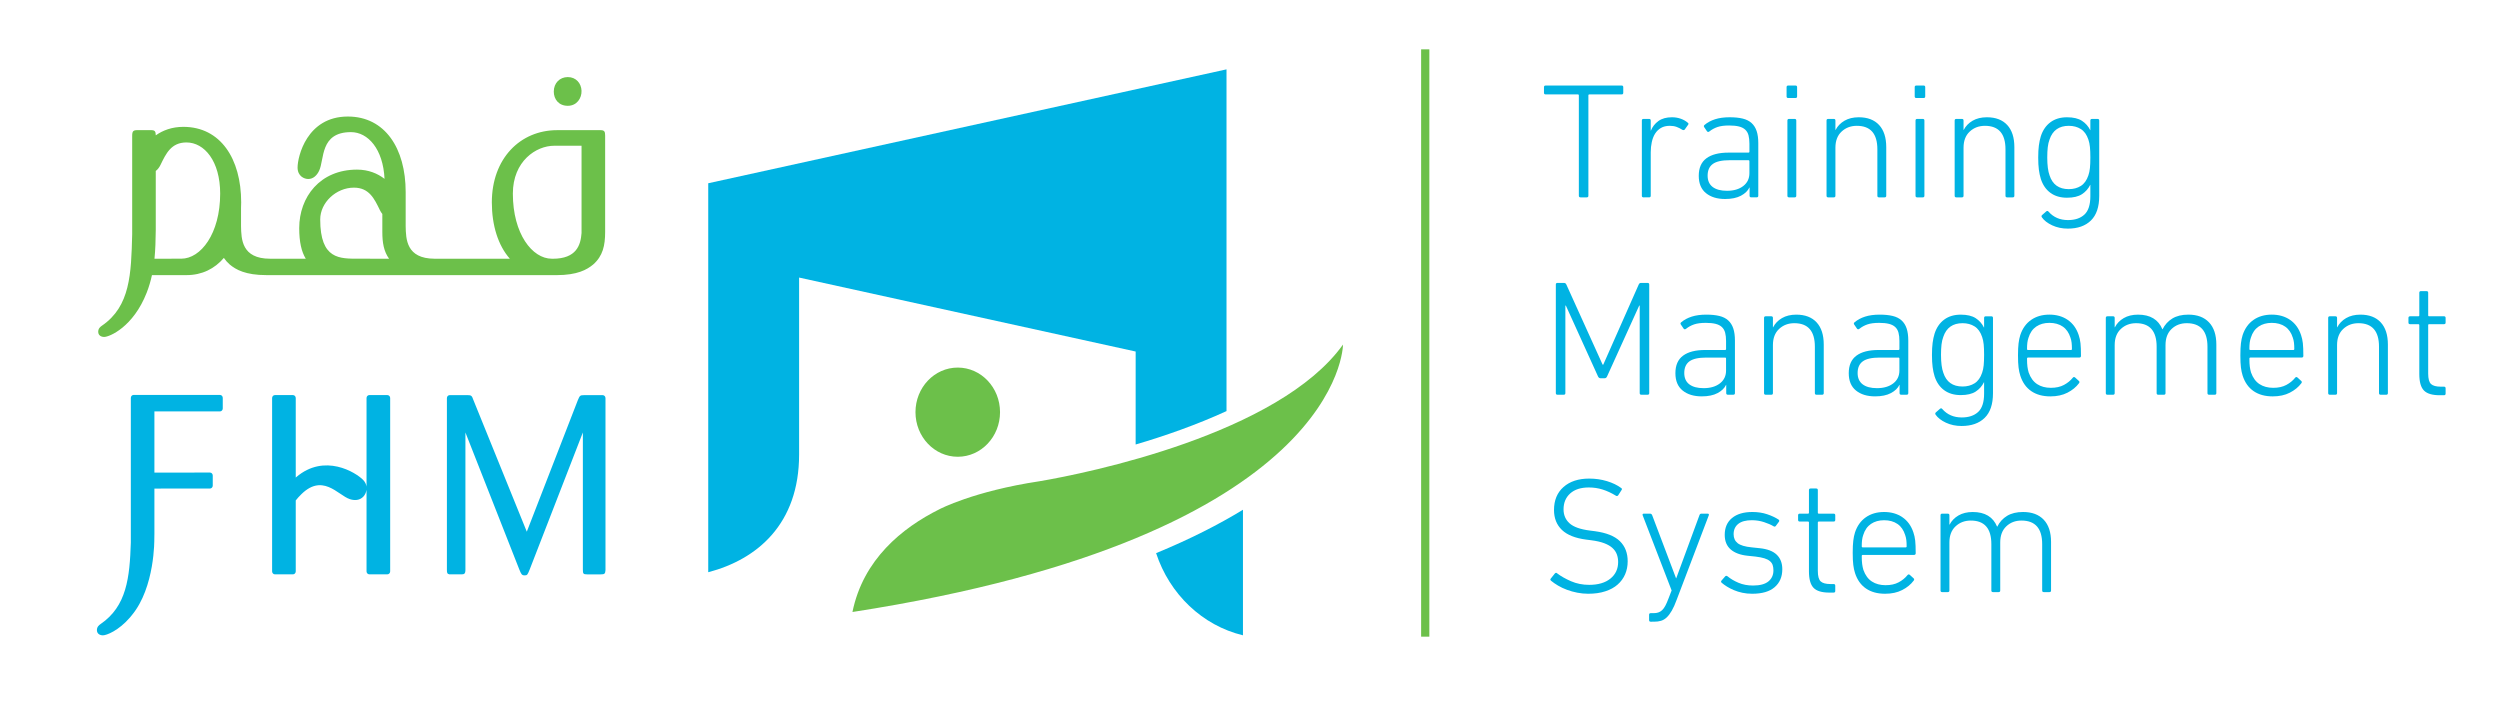
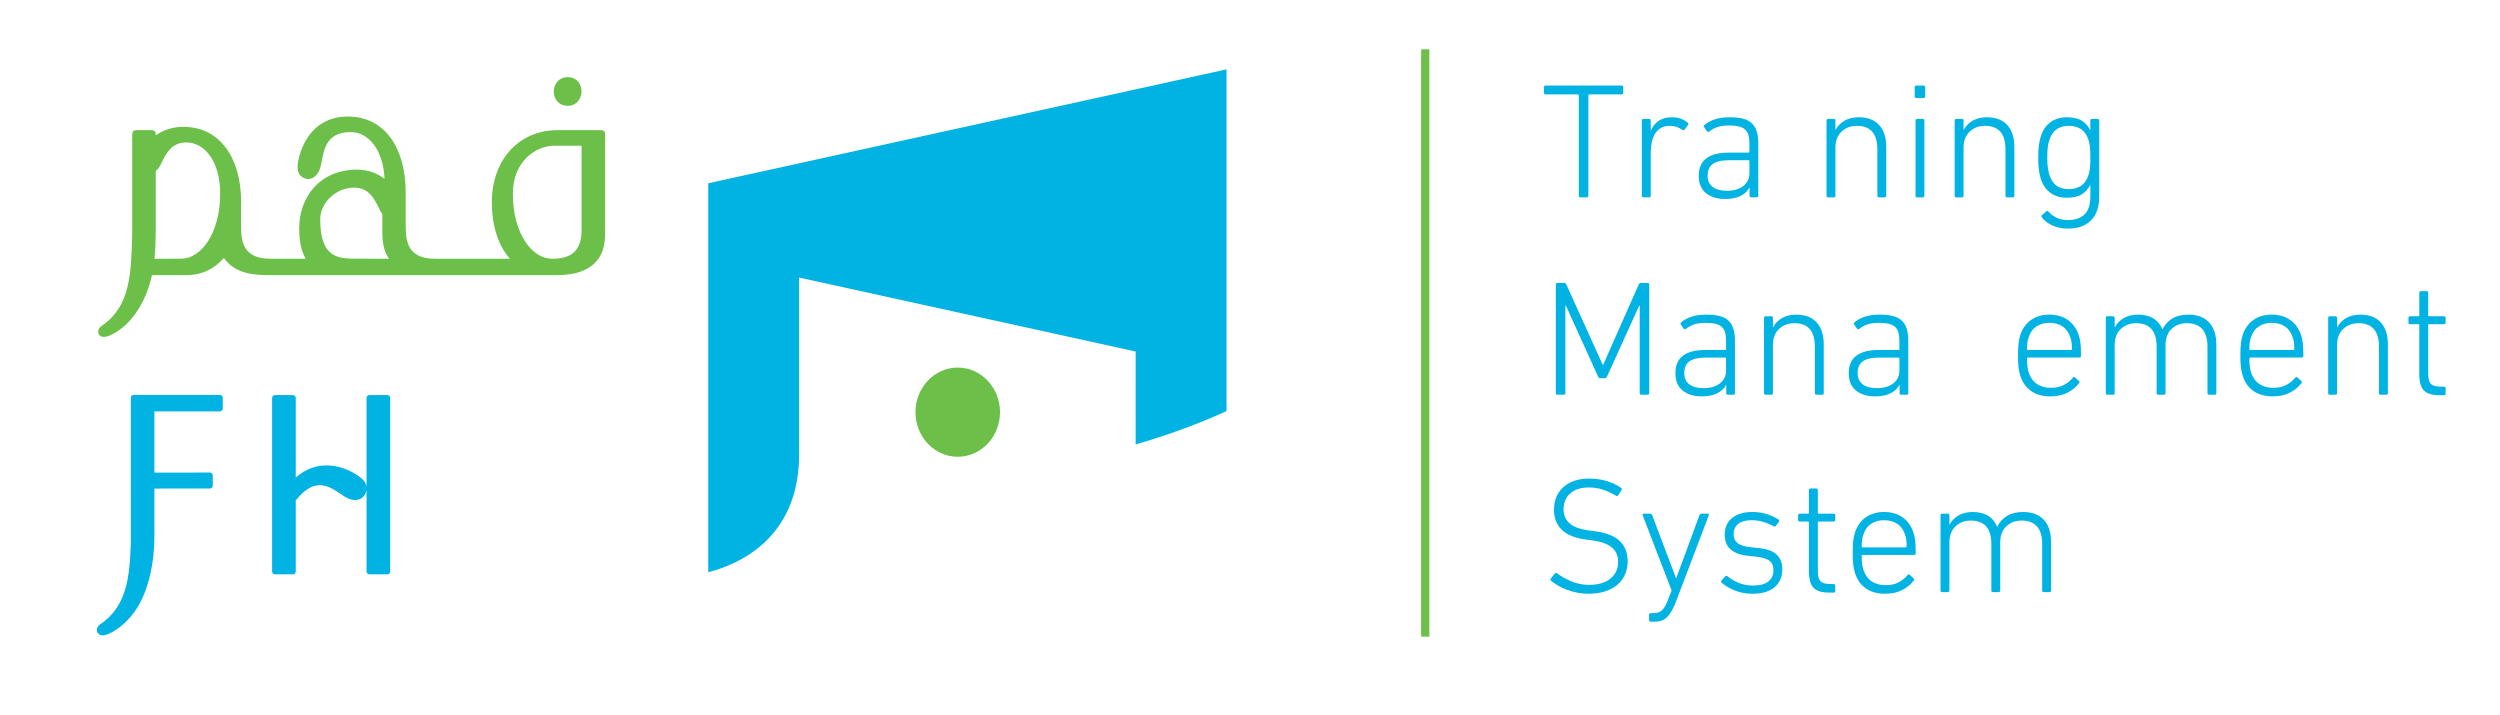
<svg xmlns="http://www.w3.org/2000/svg" xmlns:xlink="http://www.w3.org/1999/xlink" version="1.1" id="Layer_1" x="0px" y="0px" width="304px" height="87px" viewBox="0 0 304 87" enable-background="new 0 0 304 87" xml:space="preserve">
  <path fill="#6CC04A" d="M111.322,50.12c0,2.994,2.301,5.422,5.141,5.422c2.839,0,5.141-2.428,5.141-5.422  c0-2.996-2.302-5.423-5.141-5.423C113.621,44.697,111.322,47.126,111.322,50.12" />
  <path fill="#00B3E3" d="M138.094,54.052c3.57-1.049,7.426-2.399,11.05-4.063V8.434l-63.022,13.85v47.298  c5.984-1.563,11.049-5.896,11.049-14.301v-21.53l40.926,8.994L138.094,54.052L138.094,54.052z" />
  <g>
    <g>
      <g>
        <defs>
-           <rect id="SVGID_1_" x="-48.636" y="-69.205" width="268.279" height="253.411" />
-         </defs>
+           </defs>
        <clipPath id="SVGID_2_">
          <use xlink:href="#SVGID_1_" overflow="visible" />
        </clipPath>
        <path clip-path="url(#SVGID_2_)" fill="#00B3E3" d="M151.144,77.253V61.986c-2.942,1.794-6.43,3.574-10.562,5.277     C142.22,72.247,146.203,76.064,151.144,77.253" />
      </g>
    </g>
  </g>
-   <path fill="#6CC04A" d="M126.412,58.518c5.795-0.98,29.113-5.73,36.896-16.617c0,0-0.004,23.271-59.65,32.518  c1.303-6.385,6.022-10.229,10.582-12.498C114.24,61.921,118.367,59.732,126.412,58.518" />
  <path fill="#6CC04A" d="M69.043,12.866c1.104,0,1.703-0.931,1.671-1.83c-0.032-0.898-0.662-1.663-1.671-1.663  c-0.978,0-1.703,0.732-1.703,1.763C67.341,12.066,67.939,12.866,69.043,12.866" />
  <path fill="#6CC04A" d="M58.733,33.457h8.925c2.554,0,3.721-0.666,4.478-1.297c1.167-1.031,1.45-2.295,1.45-3.958v-0.234v-5.862  v-5.614c0-0.5-0.094-0.665-0.567-0.665h-5.262c-4.51,0-7.949,3.46-7.949,8.782c0,2.814,0.773,5.252,2.19,6.853h-2.824l-6.336-0.001  c-3.444-0.012-3.477-2.398-3.508-3.958v-3.556v-0.004v-0.59c0-5.322-2.523-9.182-7.033-9.182c-4.996,0-6.112,4.902-6.112,6.199  c0,1.065,0.821,1.397,1.293,1.397c0.631,0,1.072-0.466,1.325-0.998c0.662-1.363,0.075-4.702,3.873-4.702  c2.074,0,3.915,2.059,4.083,5.681c-0.847-0.653-1.958-1.122-3.342-1.122c-4.51,0-7.032,3.329-7.032,7.118  c0,1.678,0.276,2.87,0.797,3.717h-4.339c-3.47,0-3.501-2.396-3.533-3.958v-2.236c0.01-0.217,0.017-0.437,0.017-0.659  c0-5.322-2.522-9.182-7.033-9.182c-1.389,0-2.504,0.429-3.353,1.033c-0.004-0.474-0.104-0.634-0.566-0.634h-1.671  c-0.504,0-0.631,0.132-0.631,0.698V28.5c-0.125,4.79-0.22,8.749-3.688,11.11c-0.19,0.133-0.442,0.333-0.442,0.732  c0,0.433,0.347,0.631,0.726,0.631c0.631,0,3.532-1.196,5.172-5.389c0.277-0.711,0.482-1.416,0.637-2.129h4.197  c1.892,0,3.428-0.779,4.548-2.094c0.188,0.28,0.419,0.545,0.703,0.796c0.757,0.632,1.924,1.297,4.478,1.297h10.638h1.997h7.386  h6.306h0.002V33.457z M67.379,17.723h3.337v10.61c-0.105,1.461-0.605,3.13-3.5,3.13h-0.124l0.001-0.004  c-2.366,0-4.73-3.023-4.73-7.914C62.364,19.585,65.203,17.723,67.379,17.723 M22.041,31.457l-3.256,0.003  c0.111-1.105,0.142-2.253,0.156-3.493v-7.178c0.248-0.186,0.441-0.452,0.578-0.739c0.662-1.364,1.293-2.728,3.153-2.728  c2.176,0,4.101,2.263,4.101,6.221C26.771,28.434,24.407,31.457,22.041,31.457 M43.668,31.457c-2.366,0-4.73,0.113-4.73-4.777  c0-2.039,1.924-3.862,4.1-3.862c1.86,0,2.491,1.364,3.153,2.728c0.081,0.169,0.182,0.33,0.3,0.473v2.184  c0,1.304,0.177,2.363,0.817,3.257L43.668,31.457z" />
  <path fill="#00B3E3" d="M16.019,74.823c2.843-3.402,2.746-9.285,2.746-9.285l0.011-0.646V59.41l6.755-0.004  c0.187,0,0.34-0.16,0.34-0.356V57.82c0-0.197-0.153-0.357-0.34-0.357l-6.755,0.005v-7.44h7.973c0.187,0,0.339-0.162,0.339-0.359  v-1.289c0-0.197-0.152-0.357-0.339-0.357h-10.5c-0.187,0-0.339,0.162-0.339,0.357l-0.001,17.6c-0.136,4.246-0.5,7.74-3.679,9.904  c-0.191,0.135-0.445,0.336-0.445,0.736c0,0.438,0.349,0.637,0.73,0.637c0.428,0,1.896-0.549,3.313-2.197L16.019,74.823z" />
  <path fill="#00B3E3" d="M47.106,48.042H44.91c-0.186,0-0.339,0.16-0.339,0.356v10.777c-0.039-0.271-0.161-0.56-0.425-0.828  c-0.86-0.879-4.672-3.277-8.125-0.326l-0.058,0.054v-9.677c0-0.194-0.152-0.356-0.339-0.356h-2.196  c-0.187,0-0.339,0.162-0.339,0.356v21.086c0,0.195,0.152,0.357,0.339,0.357h2.196c0.187,0,0.339-0.162,0.339-0.357v-8.631  c0.265-0.342,0.449-0.514,0.449-0.514c2.747-2.986,4.68-0.111,6.123,0.354c0.558,0.188,1.207,0.177,1.663-0.319  c0.162-0.174,0.323-0.469,0.373-0.808v9.916c0,0.197,0.153,0.357,0.339,0.357h2.196c0.187,0,0.339-0.16,0.339-0.357V48.398  C47.446,48.202,47.292,48.042,47.106,48.042" />
-   <path fill="#00B3E3" d="M73.289,48.05h-2.265c-0.498,0-0.527,0.062-0.761,0.615l-6.205,15.99l-6.496-16.021  c-0.176-0.523-0.263-0.586-0.703-0.586h-2.177c-0.187,0-0.339,0.16-0.339,0.357v20.848c0,0.402,0.029,0.525,0.292,0.588h1.434  c0.351,0,0.526-0.031,0.526-0.557V52.587l6.555,16.668c0.235,0.558,0.292,0.711,0.644,0.711c0.322,0,0.351-0.063,0.614-0.711  l6.468-16.668v16.668c0,0.525,0.059,0.588,0.527,0.588h1.639c0.467,0,0.555-0.063,0.585-0.524V48.409  C73.627,48.21,73.475,48.05,73.289,48.05" />
  <g>
    <path fill="#00B3E3" d="M192.191,24c-0.135,0-0.203-0.066-0.203-0.2V11.6c0-0.08-0.039-0.119-0.119-0.119h-3.92   c-0.135,0-0.201-0.067-0.201-0.2V10.6c0-0.133,0.066-0.199,0.201-0.199h9.239c0.134,0,0.2,0.066,0.2,0.199v0.681   c0,0.133-0.066,0.2-0.2,0.2h-3.92c-0.08,0-0.12,0.039-0.12,0.119v12.2c0,0.134-0.068,0.2-0.203,0.2H192.191z" />
    <path fill="#00B3E3" d="M199.849,24c-0.134,0-0.2-0.066-0.2-0.2v-9.14c0-0.133,0.066-0.2,0.2-0.2h0.681   c0.133,0,0.199,0.067,0.199,0.2v1.22h0.02c0.188-0.467,0.49-0.853,0.91-1.16c0.42-0.307,0.971-0.46,1.65-0.46   c0.387,0,0.746,0.061,1.08,0.181c0.333,0.119,0.613,0.279,0.84,0.479c0.106,0.067,0.12,0.153,0.04,0.26l-0.399,0.561   c-0.067,0.093-0.168,0.106-0.301,0.04c-0.227-0.146-0.46-0.264-0.699-0.351c-0.24-0.086-0.514-0.13-0.82-0.13   c-0.428,0-0.787,0.087-1.08,0.26c-0.293,0.174-0.53,0.404-0.71,0.69c-0.181,0.287-0.313,0.627-0.4,1.02   c-0.087,0.394-0.13,0.811-0.13,1.25v5.28c0,0.134-0.066,0.2-0.199,0.2H199.849z" />
    <path fill="#00B3E3" d="M210.258,15.26c-0.584,0-1.059,0.063-1.424,0.19s-0.688,0.304-0.967,0.53   c-0.119,0.093-0.219,0.086-0.299-0.021l-0.34-0.5c-0.066-0.106-0.047-0.2,0.061-0.28c0.346-0.293,0.77-0.52,1.27-0.68   s1.09-0.24,1.77-0.24c0.613,0,1.141,0.054,1.58,0.16c0.44,0.107,0.801,0.287,1.08,0.54c0.28,0.254,0.486,0.58,0.62,0.98   c0.134,0.399,0.2,0.893,0.2,1.479v6.38c0,0.134-0.068,0.2-0.203,0.2h-0.653c-0.136,0-0.204-0.066-0.204-0.2v-1h-0.02   c-0.188,0.4-0.529,0.733-1.029,1s-1.145,0.4-1.931,0.4c-0.96,0-1.733-0.236-2.319-0.71c-0.588-0.474-0.881-1.177-0.881-2.11   c0-0.96,0.311-1.67,0.93-2.13c0.621-0.46,1.518-0.69,2.69-0.69h2.42c0.08,0,0.12-0.04,0.12-0.119v-0.98c0-0.387-0.037-0.72-0.109-1   c-0.073-0.28-0.206-0.51-0.398-0.69c-0.193-0.18-0.448-0.31-0.768-0.39C211.135,15.3,210.736,15.26,210.258,15.26z M209.999,23.2   c0.823,0,1.484-0.193,1.982-0.58s0.747-0.906,0.747-1.561V19.6c0-0.08-0.04-0.119-0.12-0.119h-2.271   c-0.957,0-1.644,0.153-2.063,0.46c-0.418,0.307-0.627,0.779-0.627,1.42c0,0.6,0.203,1.057,0.607,1.37   C208.661,23.043,209.242,23.2,209.999,23.2z" />
-     <path fill="#00B3E3" d="M217.448,11.92c-0.134,0-0.2-0.066-0.2-0.2V10.6c0-0.133,0.066-0.199,0.2-0.199h0.88   c0.133,0,0.2,0.066,0.2,0.199v1.12c0,0.134-0.067,0.2-0.2,0.2H217.448z M217.549,24c-0.134,0-0.201-0.066-0.201-0.2v-9.14   c0-0.133,0.067-0.2,0.201-0.2h0.68c0.133,0,0.199,0.067,0.199,0.2v9.14c0,0.134-0.066,0.2-0.199,0.2H217.549z" />
    <path fill="#00B3E3" d="M228.488,24c-0.134,0-0.2-0.066-0.2-0.2v-5.64c0-1.906-0.833-2.86-2.5-2.86c-0.733,0-1.351,0.233-1.851,0.7   s-0.75,1.12-0.75,1.96v5.84c0,0.134-0.066,0.2-0.199,0.2h-0.68c-0.134,0-0.201-0.066-0.201-0.2v-9.14c0-0.133,0.067-0.2,0.201-0.2   h0.68c0.133,0,0.199,0.067,0.199,0.2v1.14h0.021c0.24-0.467,0.601-0.84,1.08-1.12c0.479-0.279,1.06-0.42,1.739-0.42   c1.067,0,1.891,0.313,2.471,0.94s0.87,1.526,0.87,2.7V23.8c0,0.134-0.067,0.2-0.2,0.2H228.488z" />
    <path fill="#00B3E3" d="M233.027,11.92c-0.133,0-0.199-0.066-0.199-0.2V10.6c0-0.133,0.066-0.199,0.199-0.199h0.881   c0.133,0,0.199,0.066,0.199,0.199v1.12c0,0.134-0.066,0.2-0.199,0.2H233.027z M233.128,24c-0.134,0-0.2-0.066-0.2-0.2v-9.14   c0-0.133,0.066-0.2,0.2-0.2h0.681c0.133,0,0.199,0.067,0.199,0.2v9.14c0,0.134-0.066,0.2-0.199,0.2H233.128z" />
    <path fill="#00B3E3" d="M244.068,24c-0.135,0-0.201-0.066-0.201-0.2v-5.64c0-1.906-0.833-2.86-2.5-2.86   c-0.732,0-1.35,0.233-1.85,0.7s-0.75,1.12-0.75,1.96v5.84c0,0.134-0.066,0.2-0.199,0.2h-0.681c-0.134,0-0.2-0.066-0.2-0.2v-9.14   c0-0.133,0.066-0.2,0.2-0.2h0.681c0.133,0,0.199,0.067,0.199,0.2v1.14h0.02c0.24-0.467,0.601-0.84,1.08-1.12   c0.48-0.279,1.061-0.42,1.74-0.42c1.066,0,1.891,0.313,2.471,0.94s0.869,1.526,0.869,2.7V23.8c0,0.134-0.066,0.2-0.199,0.2H244.068   z" />
    <path fill="#00B3E3" d="M251.447,27.8c-0.693,0-1.326-0.133-1.9-0.399c-0.572-0.268-0.992-0.594-1.26-0.98   c-0.066-0.106-0.053-0.2,0.041-0.28l0.5-0.439c0.105-0.08,0.199-0.067,0.279,0.04c0.6,0.68,1.387,1.02,2.359,1.02   c0.854,0,1.521-0.224,2-0.67c0.48-0.446,0.721-1.189,0.721-2.229v-1.38h-0.02c-0.228,0.467-0.561,0.843-1,1.13   c-0.44,0.286-1.047,0.43-1.82,0.43c-0.801,0-1.471-0.196-2.01-0.59c-0.541-0.394-0.93-0.957-1.17-1.69   c-0.107-0.347-0.188-0.723-0.24-1.13c-0.054-0.406-0.08-0.896-0.08-1.47s0.026-1.063,0.08-1.47c0.053-0.407,0.133-0.783,0.24-1.131   c0.24-0.732,0.629-1.3,1.17-1.699c0.539-0.4,1.209-0.601,2.01-0.601c0.773,0,1.38,0.144,1.82,0.431c0.439,0.286,0.772,0.663,1,1.13   h0.02v-1.16c0-0.133,0.066-0.2,0.2-0.2h0.68c0.134,0,0.2,0.067,0.2,0.2v9.16c0,1.333-0.337,2.33-1.01,2.989   C253.584,27.47,252.647,27.8,251.447,27.8z M251.567,23c0.56,0,1.047-0.13,1.46-0.389c0.413-0.26,0.721-0.688,0.92-1.287   c0.094-0.266,0.156-0.568,0.19-0.907c0.032-0.339,0.05-0.762,0.05-1.267c0-0.506-0.018-0.928-0.05-1.267   c-0.034-0.34-0.097-0.642-0.19-0.908c-0.199-0.598-0.507-1.027-0.92-1.286c-0.413-0.26-0.9-0.39-1.46-0.39   c-1.187,0-1.967,0.552-2.34,1.656c-0.106,0.279-0.181,0.595-0.22,0.947c-0.041,0.353-0.061,0.768-0.061,1.247   c0,0.944,0.094,1.669,0.28,2.174C249.588,22.441,250.367,23,251.567,23z" />
  </g>
  <g>
    <path fill="#00B3E3" d="M189.188,34.6c0-0.133,0.067-0.199,0.203-0.199h0.772c0.148,0,0.25,0.066,0.305,0.199l4.41,9.74h0.08   l4.31-9.74c0.054-0.133,0.149-0.199,0.284-0.199h0.793c0.135,0,0.203,0.066,0.203,0.199v13.2c0,0.134-0.068,0.2-0.203,0.2h-0.754   c-0.135,0-0.203-0.066-0.203-0.2V37.16h-0.061l-3.91,8.62c-0.041,0.08-0.084,0.137-0.131,0.17S195.164,46,195.059,46h-0.4   c-0.159,0-0.271-0.073-0.338-0.22l-3.912-8.62h-0.06V47.8c0,0.134-0.067,0.2-0.204,0.2h-0.752c-0.137,0-0.204-0.066-0.204-0.2V34.6   z" />
    <path fill="#00B3E3" d="M207.418,39.26c-0.584,0-1.06,0.063-1.425,0.19s-0.688,0.304-0.966,0.53   c-0.119,0.093-0.219,0.086-0.299-0.021l-0.34-0.5c-0.067-0.106-0.047-0.2,0.06-0.28c0.347-0.293,0.771-0.52,1.271-0.68   s1.09-0.24,1.77-0.24c0.613,0,1.141,0.054,1.58,0.16c0.439,0.107,0.8,0.287,1.08,0.54c0.279,0.254,0.486,0.58,0.619,0.98   c0.134,0.399,0.201,0.893,0.201,1.479v6.38c0,0.134-0.068,0.2-0.204,0.2h-0.653c-0.135,0-0.203-0.066-0.203-0.2v-1h-0.02   c-0.188,0.4-0.53,0.733-1.03,1s-1.144,0.4-1.931,0.4c-0.959,0-1.732-0.236-2.319-0.71s-0.88-1.177-0.88-2.11   c0-0.96,0.31-1.67,0.93-2.13s1.517-0.69,2.689-0.69h2.42c0.08,0,0.121-0.04,0.121-0.119v-0.98c0-0.387-0.037-0.72-0.11-1   s-0.206-0.51-0.398-0.69c-0.192-0.18-0.448-0.31-0.767-0.39S207.896,39.26,207.418,39.26z M207.158,47.2   c0.824,0,1.484-0.193,1.982-0.58s0.748-0.906,0.748-1.561V43.6c0-0.08-0.041-0.119-0.121-0.119h-2.271   c-0.956,0-1.644,0.153-2.062,0.46s-0.627,0.779-0.627,1.42c0,0.6,0.202,1.057,0.607,1.37C205.82,47.043,206.402,47.2,207.158,47.2z   " />
    <path fill="#00B3E3" d="M220.889,48c-0.135,0-0.201-0.066-0.201-0.2v-5.64c0-1.906-0.833-2.86-2.5-2.86   c-0.732,0-1.35,0.233-1.85,0.7s-0.75,1.12-0.75,1.96v5.84c0,0.134-0.066,0.2-0.199,0.2h-0.681c-0.134,0-0.2-0.066-0.2-0.2v-9.14   c0-0.133,0.066-0.2,0.2-0.2h0.681c0.133,0,0.199,0.067,0.199,0.2v1.14h0.02c0.24-0.467,0.601-0.84,1.08-1.12   c0.48-0.279,1.061-0.42,1.74-0.42c1.066,0,1.891,0.313,2.471,0.94s0.869,1.526,0.869,2.7V47.8c0,0.134-0.066,0.2-0.199,0.2H220.889   z" />
    <path fill="#00B3E3" d="M228.498,39.26c-0.585,0-1.061,0.063-1.426,0.19s-0.688,0.304-0.966,0.53   c-0.119,0.093-0.219,0.086-0.299-0.021l-0.34-0.5c-0.067-0.106-0.047-0.2,0.06-0.28c0.348-0.293,0.771-0.52,1.271-0.68   s1.09-0.24,1.771-0.24c0.613,0,1.14,0.054,1.58,0.16c0.439,0.107,0.799,0.287,1.08,0.54c0.279,0.254,0.486,0.58,0.619,0.98   c0.133,0.399,0.2,0.893,0.2,1.479v6.38c0,0.134-0.068,0.2-0.204,0.2h-0.652c-0.136,0-0.203-0.066-0.203-0.2v-1h-0.021   c-0.187,0.4-0.53,0.733-1.03,1s-1.143,0.4-1.93,0.4c-0.96,0-1.733-0.236-2.32-0.71c-0.586-0.474-0.88-1.177-0.88-2.11   c0-0.96,0.31-1.67,0.931-2.13c0.619-0.46,1.516-0.69,2.689-0.69h2.42c0.08,0,0.12-0.04,0.12-0.119v-0.98c0-0.387-0.036-0.72-0.11-1   c-0.072-0.28-0.205-0.51-0.398-0.69c-0.191-0.18-0.447-0.31-0.766-0.39C229.374,39.3,228.976,39.26,228.498,39.26z M228.238,47.2   c0.824,0,1.484-0.193,1.982-0.58s0.747-0.906,0.747-1.561V43.6c0-0.08-0.04-0.119-0.12-0.119h-2.271   c-0.955,0-1.643,0.153-2.061,0.46c-0.419,0.307-0.628,0.779-0.628,1.42c0,0.6,0.202,1.057,0.607,1.37   C226.9,47.043,227.481,47.2,228.238,47.2z" />
-     <path fill="#00B3E3" d="M238.527,51.8c-0.693,0-1.326-0.133-1.9-0.399c-0.572-0.268-0.992-0.594-1.26-0.98   c-0.066-0.106-0.053-0.2,0.041-0.28l0.5-0.439c0.105-0.08,0.199-0.067,0.279,0.04c0.6,0.68,1.387,1.02,2.359,1.02   c0.854,0,1.521-0.224,2-0.67c0.48-0.446,0.721-1.189,0.721-2.229v-1.38h-0.02c-0.228,0.467-0.561,0.843-1,1.13   c-0.44,0.286-1.047,0.43-1.82,0.43c-0.801,0-1.471-0.196-2.01-0.59c-0.541-0.394-0.93-0.957-1.17-1.69   c-0.107-0.347-0.188-0.723-0.24-1.13c-0.054-0.406-0.08-0.896-0.08-1.47s0.026-1.063,0.08-1.47c0.053-0.407,0.133-0.783,0.24-1.131   c0.24-0.732,0.629-1.3,1.17-1.699c0.539-0.4,1.209-0.601,2.01-0.601c0.773,0,1.38,0.144,1.82,0.431c0.439,0.286,0.772,0.663,1,1.13   h0.02v-1.16c0-0.133,0.066-0.2,0.2-0.2h0.68c0.134,0,0.2,0.067,0.2,0.2v9.16c0,1.333-0.337,2.33-1.01,2.989   C240.664,51.47,239.728,51.8,238.527,51.8z M238.647,47c0.56,0,1.047-0.13,1.46-0.389c0.413-0.26,0.721-0.688,0.92-1.287   c0.094-0.266,0.156-0.568,0.19-0.907c0.032-0.339,0.05-0.762,0.05-1.267c0-0.506-0.018-0.928-0.05-1.267   c-0.034-0.34-0.097-0.642-0.19-0.908c-0.199-0.598-0.507-1.027-0.92-1.286c-0.413-0.26-0.9-0.39-1.46-0.39   c-1.187,0-1.967,0.552-2.34,1.656c-0.106,0.279-0.181,0.595-0.22,0.947c-0.041,0.353-0.061,0.768-0.061,1.247   c0,0.944,0.094,1.669,0.28,2.174C236.668,46.441,237.447,47,238.647,47z" />
    <path fill="#00B3E3" d="M249.328,48.2c-0.934,0-1.711-0.213-2.33-0.641c-0.621-0.426-1.064-1.053-1.33-1.88   c-0.094-0.293-0.164-0.623-0.211-0.989c-0.047-0.367-0.069-0.857-0.069-1.471c0-0.6,0.022-1.09,0.069-1.47s0.117-0.717,0.211-1.01   c0.266-0.8,0.706-1.413,1.319-1.84s1.354-0.641,2.22-0.641c0.867,0,1.61,0.214,2.23,0.641s1.063,1.04,1.33,1.84   c0.106,0.307,0.18,0.64,0.22,1c0.04,0.359,0.06,0.873,0.06,1.54c0,0.133-0.072,0.2-0.219,0.2h-6.221c-0.08,0-0.12,0.047-0.12,0.14   c0,0.399,0.017,0.724,0.05,0.97c0.033,0.247,0.084,0.483,0.15,0.71c0.227,0.641,0.57,1.11,1.029,1.41   c0.461,0.3,1.018,0.45,1.671,0.45c0.626,0,1.156-0.117,1.59-0.351c0.433-0.232,0.79-0.522,1.069-0.869   c0.08-0.107,0.174-0.12,0.281-0.04l0.459,0.42c0.094,0.08,0.101,0.173,0.021,0.279c-0.347,0.467-0.813,0.851-1.399,1.15   C250.82,48.05,250.127,48.2,249.328,48.2z M251.828,42.56c0.08,0,0.119-0.04,0.119-0.119c0-0.294-0.014-0.551-0.039-0.771   c-0.027-0.22-0.074-0.423-0.141-0.61c-0.188-0.6-0.5-1.05-0.939-1.35c-0.44-0.3-0.98-0.45-1.621-0.45c-0.627,0-1.16,0.15-1.6,0.45   s-0.754,0.75-0.939,1.35c-0.067,0.188-0.113,0.391-0.141,0.61s-0.04,0.477-0.04,0.771c0,0.079,0.04,0.119,0.12,0.119H251.828z" />
    <path fill="#00B3E3" d="M268.627,48c-0.133,0-0.199-0.066-0.199-0.2v-5.64c0-1.906-0.841-2.86-2.521-2.86   c-0.733,0-1.347,0.233-1.841,0.7c-0.492,0.467-0.739,1.12-0.739,1.96v5.84c0,0.134-0.067,0.2-0.2,0.2h-0.68   c-0.134,0-0.2-0.066-0.2-0.2v-5.64c0-1.906-0.833-2.86-2.5-2.86c-0.733,0-1.351,0.233-1.851,0.7s-0.75,1.12-0.75,1.96v5.84   c0,0.134-0.066,0.2-0.199,0.2h-0.68c-0.134,0-0.201-0.066-0.201-0.2v-9.14c0-0.133,0.067-0.2,0.201-0.2h0.68   c0.133,0,0.199,0.067,0.199,0.2v1.14h0.021c0.24-0.467,0.601-0.84,1.08-1.12c0.479-0.279,1.06-0.42,1.739-0.42   c1.48,0,2.467,0.594,2.961,1.78h0.02c0.28-0.56,0.677-0.997,1.19-1.31c0.513-0.313,1.163-0.471,1.95-0.471   c1.08,0,1.916,0.313,2.51,0.94c0.593,0.627,0.89,1.526,0.89,2.7V47.8c0,0.134-0.067,0.2-0.2,0.2H268.627z" />
    <path fill="#00B3E3" d="M276.367,48.2c-0.934,0-1.71-0.213-2.33-0.641c-0.62-0.426-1.063-1.053-1.33-1.88   c-0.094-0.293-0.164-0.623-0.21-0.989c-0.047-0.367-0.069-0.857-0.069-1.471c0-0.6,0.022-1.09,0.069-1.47   c0.046-0.38,0.116-0.717,0.21-1.01c0.267-0.8,0.707-1.413,1.32-1.84s1.354-0.641,2.22-0.641s1.61,0.214,2.229,0.641   c0.621,0.427,1.063,1.04,1.33,1.84c0.107,0.307,0.18,0.64,0.221,1c0.039,0.359,0.06,0.873,0.06,1.54c0,0.133-0.073,0.2-0.22,0.2   h-6.221c-0.08,0-0.119,0.047-0.119,0.14c0,0.399,0.016,0.724,0.05,0.97c0.033,0.247,0.083,0.483,0.149,0.71   c0.227,0.641,0.57,1.11,1.03,1.41s1.017,0.45,1.671,0.45c0.626,0,1.156-0.117,1.59-0.351c0.433-0.232,0.789-0.522,1.069-0.869   c0.08-0.107,0.173-0.12,0.28-0.04l0.46,0.42c0.093,0.08,0.101,0.173,0.021,0.279c-0.348,0.467-0.814,0.851-1.4,1.15   C277.86,48.05,277.167,48.2,276.367,48.2z M278.867,42.56c0.08,0,0.119-0.04,0.119-0.119c0-0.294-0.013-0.551-0.039-0.771   c-0.027-0.22-0.074-0.423-0.141-0.61c-0.187-0.6-0.5-1.05-0.939-1.35s-0.98-0.45-1.62-0.45c-0.627,0-1.16,0.15-1.601,0.45   c-0.439,0.3-0.753,0.75-0.939,1.35c-0.066,0.188-0.113,0.391-0.141,0.61c-0.026,0.22-0.039,0.477-0.039,0.771   c0,0.079,0.039,0.119,0.119,0.119H278.867z" />
    <path fill="#00B3E3" d="M289.487,48c-0.134,0-0.2-0.066-0.2-0.2v-5.64c0-1.906-0.834-2.86-2.5-2.86c-0.733,0-1.35,0.233-1.85,0.7   s-0.75,1.12-0.75,1.96v5.84c0,0.134-0.067,0.2-0.2,0.2h-0.681c-0.133,0-0.199-0.066-0.199-0.2v-9.14c0-0.133,0.066-0.2,0.199-0.2   h0.681c0.133,0,0.2,0.067,0.2,0.2v1.14h0.02c0.24-0.467,0.6-0.84,1.08-1.12c0.48-0.279,1.061-0.42,1.74-0.42   c1.066,0,1.89,0.313,2.47,0.94s0.87,1.526,0.87,2.7V47.8c0,0.134-0.066,0.2-0.2,0.2H289.487z" />
    <path fill="#00B3E3" d="M296.667,48.06c-0.907,0-1.547-0.192-1.92-0.579c-0.374-0.387-0.56-1.054-0.56-2v-5.94   c0-0.08-0.041-0.12-0.121-0.12h-1c-0.133,0-0.199-0.066-0.199-0.2v-0.56c0-0.133,0.066-0.2,0.199-0.2h1   c0.08,0,0.121-0.04,0.121-0.12V35.6c0-0.133,0.066-0.199,0.199-0.199h0.68c0.134,0,0.201,0.066,0.201,0.199v2.74   c0,0.08,0.039,0.12,0.119,0.12h1.801c0.133,0,0.199,0.067,0.199,0.2v0.56c0,0.134-0.066,0.2-0.199,0.2h-1.801   c-0.08,0-0.119,0.04-0.119,0.12v5.88c0,0.64,0.115,1.067,0.35,1.28c0.232,0.213,0.63,0.319,1.189,0.319h0.381   c0.133,0,0.199,0.067,0.199,0.2v0.641c0,0.133-0.066,0.199-0.199,0.199H296.667z" />
  </g>
  <g>
    <path fill="#00B3E3" d="M193.117,72.2c-0.441,0-0.882-0.044-1.322-0.13c-0.441-0.087-0.859-0.203-1.254-0.351   c-0.394-0.146-0.754-0.316-1.082-0.51c-0.327-0.193-0.61-0.39-0.851-0.59c-0.106-0.093-0.113-0.187-0.021-0.28l0.48-0.6   c0.094-0.106,0.188-0.113,0.28-0.021c0.453,0.347,1.017,0.667,1.69,0.96c0.673,0.294,1.41,0.44,2.209,0.44   c1.094,0,1.953-0.253,2.58-0.76s0.94-1.181,0.94-2.021c0-0.333-0.054-0.643-0.16-0.93s-0.283-0.543-0.53-0.771   c-0.246-0.227-0.58-0.42-1-0.58c-0.42-0.159-0.943-0.279-1.569-0.359l-0.62-0.08c-1.334-0.173-2.32-0.566-2.96-1.18   s-0.96-1.421-0.96-2.421c0-1.187,0.387-2.119,1.16-2.8c0.773-0.68,1.813-1.02,3.119-1.02c0.761,0,1.48,0.104,2.16,0.31   c0.68,0.207,1.254,0.483,1.721,0.83c0.119,0.067,0.133,0.16,0.039,0.28l-0.399,0.62c-0.08,0.093-0.173,0.106-0.278,0.04   c-0.546-0.333-1.084-0.583-1.616-0.75s-1.09-0.25-1.675-0.25c-0.971,0-1.725,0.243-2.264,0.729   c-0.538,0.487-0.807,1.13-0.807,1.931c0,0.693,0.242,1.26,0.729,1.699c0.487,0.44,1.31,0.733,2.47,0.88l0.621,0.08   c1.386,0.188,2.396,0.591,3.029,1.21c0.633,0.62,0.95,1.438,0.95,2.45c0,0.573-0.104,1.101-0.311,1.58   c-0.208,0.48-0.511,0.897-0.913,1.25c-0.4,0.354-0.901,0.627-1.503,0.82C194.602,72.104,193.906,72.2,193.117,72.2z" />
    <path fill="#00B3E3" d="M200.729,75.6c-0.133,0-0.199-0.066-0.199-0.199V74.76c0-0.133,0.066-0.2,0.199-0.2h0.36   c0.2,0,0.384-0.026,0.55-0.079c0.167-0.054,0.32-0.144,0.46-0.271s0.273-0.307,0.4-0.54c0.126-0.233,0.257-0.53,0.39-0.89   l0.381-0.98l-3.521-9.14c-0.04-0.133,0.007-0.2,0.14-0.2h0.76c0.121,0,0.207,0.067,0.26,0.2l2.9,7.66h0.021l2.819-7.66   c0.041-0.133,0.121-0.2,0.24-0.2h0.76c0.134,0,0.181,0.067,0.141,0.2l-3.9,10.26c-0.199,0.547-0.4,0.993-0.6,1.34   c-0.2,0.347-0.407,0.62-0.62,0.82c-0.214,0.2-0.443,0.337-0.69,0.41c-0.246,0.073-0.523,0.109-0.83,0.109H200.729z" />
    <path fill="#00B3E3" d="M213.068,72.2c-0.426,0-0.826-0.04-1.199-0.12s-0.717-0.187-1.03-0.32c-0.313-0.133-0.593-0.276-0.84-0.43   s-0.464-0.311-0.649-0.47c-0.094-0.094-0.094-0.187,0-0.28l0.439-0.5c0.08-0.08,0.173-0.08,0.279,0   c0.374,0.307,0.82,0.57,1.341,0.79s1.106,0.33,1.76,0.33c0.84,0,1.464-0.167,1.87-0.5s0.609-0.78,0.609-1.34   c0-0.24-0.029-0.453-0.09-0.641c-0.06-0.187-0.173-0.35-0.34-0.489c-0.166-0.141-0.39-0.254-0.67-0.341   c-0.279-0.086-0.64-0.156-1.08-0.21l-0.96-0.1c-0.894-0.093-1.579-0.35-2.06-0.771c-0.48-0.42-0.721-1.01-0.721-1.77   c0-0.88,0.297-1.563,0.891-2.05c0.593-0.486,1.416-0.73,2.47-0.73c0.653,0,1.25,0.09,1.79,0.271c0.54,0.18,1.004,0.396,1.391,0.649   c0.105,0.08,0.119,0.174,0.039,0.28l-0.359,0.48c-0.066,0.106-0.16,0.126-0.28,0.06c-0.307-0.187-0.696-0.356-1.17-0.51   s-0.964-0.23-1.47-0.23c-0.734,0-1.287,0.15-1.66,0.45s-0.561,0.717-0.561,1.25c0,0.467,0.164,0.83,0.49,1.09   s0.896,0.431,1.71,0.51l0.96,0.101c0.934,0.094,1.627,0.356,2.08,0.79s0.68,1.023,0.68,1.77c0,0.92-0.31,1.647-0.93,2.181   C215.18,71.934,214.27,72.2,213.068,72.2z" />
    <path fill="#00B3E3" d="M222.449,72.06c-0.907,0-1.547-0.192-1.92-0.579c-0.374-0.387-0.561-1.054-0.561-2v-5.94   c0-0.08-0.04-0.12-0.12-0.12h-1c-0.134,0-0.2-0.066-0.2-0.2v-0.56c0-0.133,0.066-0.2,0.2-0.2h1c0.08,0,0.12-0.04,0.12-0.12V59.6   c0-0.133,0.066-0.199,0.199-0.199h0.681c0.134,0,0.2,0.066,0.2,0.199v2.74c0,0.08,0.04,0.12,0.119,0.12h1.801   c0.133,0,0.199,0.067,0.199,0.2v0.56c0,0.134-0.066,0.2-0.199,0.2h-1.801c-0.079,0-0.119,0.04-0.119,0.12v5.88   c0,0.64,0.116,1.067,0.35,1.28s0.631,0.319,1.19,0.319h0.38c0.133,0,0.199,0.067,0.199,0.2v0.641c0,0.133-0.066,0.199-0.199,0.199   H222.449z" />
    <path fill="#00B3E3" d="M229.229,72.2c-0.934,0-1.71-0.213-2.33-0.641c-0.62-0.426-1.063-1.053-1.33-1.88   c-0.094-0.293-0.164-0.623-0.21-0.989c-0.047-0.367-0.069-0.857-0.069-1.471c0-0.6,0.022-1.09,0.069-1.47   c0.046-0.38,0.116-0.717,0.21-1.01c0.267-0.8,0.707-1.413,1.32-1.84s1.354-0.641,2.22-0.641s1.61,0.214,2.229,0.641   c0.621,0.427,1.063,1.04,1.33,1.84c0.107,0.307,0.18,0.64,0.221,1c0.039,0.359,0.06,0.873,0.06,1.54c0,0.133-0.073,0.2-0.22,0.2   h-6.221c-0.08,0-0.119,0.047-0.119,0.14c0,0.399,0.016,0.724,0.05,0.97c0.033,0.247,0.083,0.483,0.149,0.71   c0.227,0.641,0.57,1.11,1.03,1.41s1.017,0.45,1.671,0.45c0.626,0,1.156-0.117,1.59-0.351c0.433-0.232,0.789-0.522,1.069-0.869   c0.08-0.107,0.173-0.12,0.28-0.04l0.46,0.42c0.093,0.08,0.101,0.173,0.021,0.279c-0.348,0.467-0.814,0.851-1.4,1.15   C230.722,72.05,230.028,72.2,229.229,72.2z M231.729,66.56c0.08,0,0.119-0.04,0.119-0.119c0-0.294-0.013-0.551-0.039-0.771   c-0.027-0.22-0.074-0.423-0.141-0.61c-0.187-0.6-0.5-1.05-0.939-1.35s-0.98-0.45-1.62-0.45c-0.627,0-1.16,0.15-1.601,0.45   c-0.439,0.3-0.753,0.75-0.939,1.35c-0.066,0.188-0.113,0.391-0.141,0.61c-0.026,0.22-0.039,0.477-0.039,0.771   c0,0.079,0.039,0.119,0.119,0.119H231.729z" />
    <path fill="#00B3E3" d="M248.528,72c-0.134,0-0.2-0.066-0.2-0.2v-5.64c0-1.906-0.84-2.86-2.52-2.86c-0.733,0-1.348,0.233-1.84,0.7   c-0.494,0.467-0.74,1.12-0.74,1.96v5.84c0,0.134-0.066,0.2-0.2,0.2h-0.68c-0.134,0-0.2-0.066-0.2-0.2v-5.64   c0-1.906-0.834-2.86-2.5-2.86c-0.733,0-1.35,0.233-1.85,0.7s-0.75,1.12-0.75,1.96v5.84c0,0.134-0.067,0.2-0.2,0.2h-0.681   c-0.133,0-0.199-0.066-0.199-0.2v-9.14c0-0.133,0.066-0.2,0.199-0.2h0.681c0.133,0,0.2,0.067,0.2,0.2v1.14h0.02   c0.24-0.467,0.6-0.84,1.08-1.12c0.48-0.279,1.061-0.42,1.74-0.42c1.48,0,2.467,0.594,2.96,1.78h0.021   c0.279-0.56,0.676-0.997,1.189-1.31c0.514-0.313,1.163-0.471,1.949-0.471c1.08,0,1.917,0.313,2.511,0.94   c0.593,0.627,0.89,1.526,0.89,2.7V71.8c0,0.134-0.066,0.2-0.199,0.2H248.528z" />
  </g>
  <line fill="none" stroke="#6CC04A" stroke-miterlimit="10" x1="173.309" y1="6" x2="173.309" y2="77.418" />
</svg>